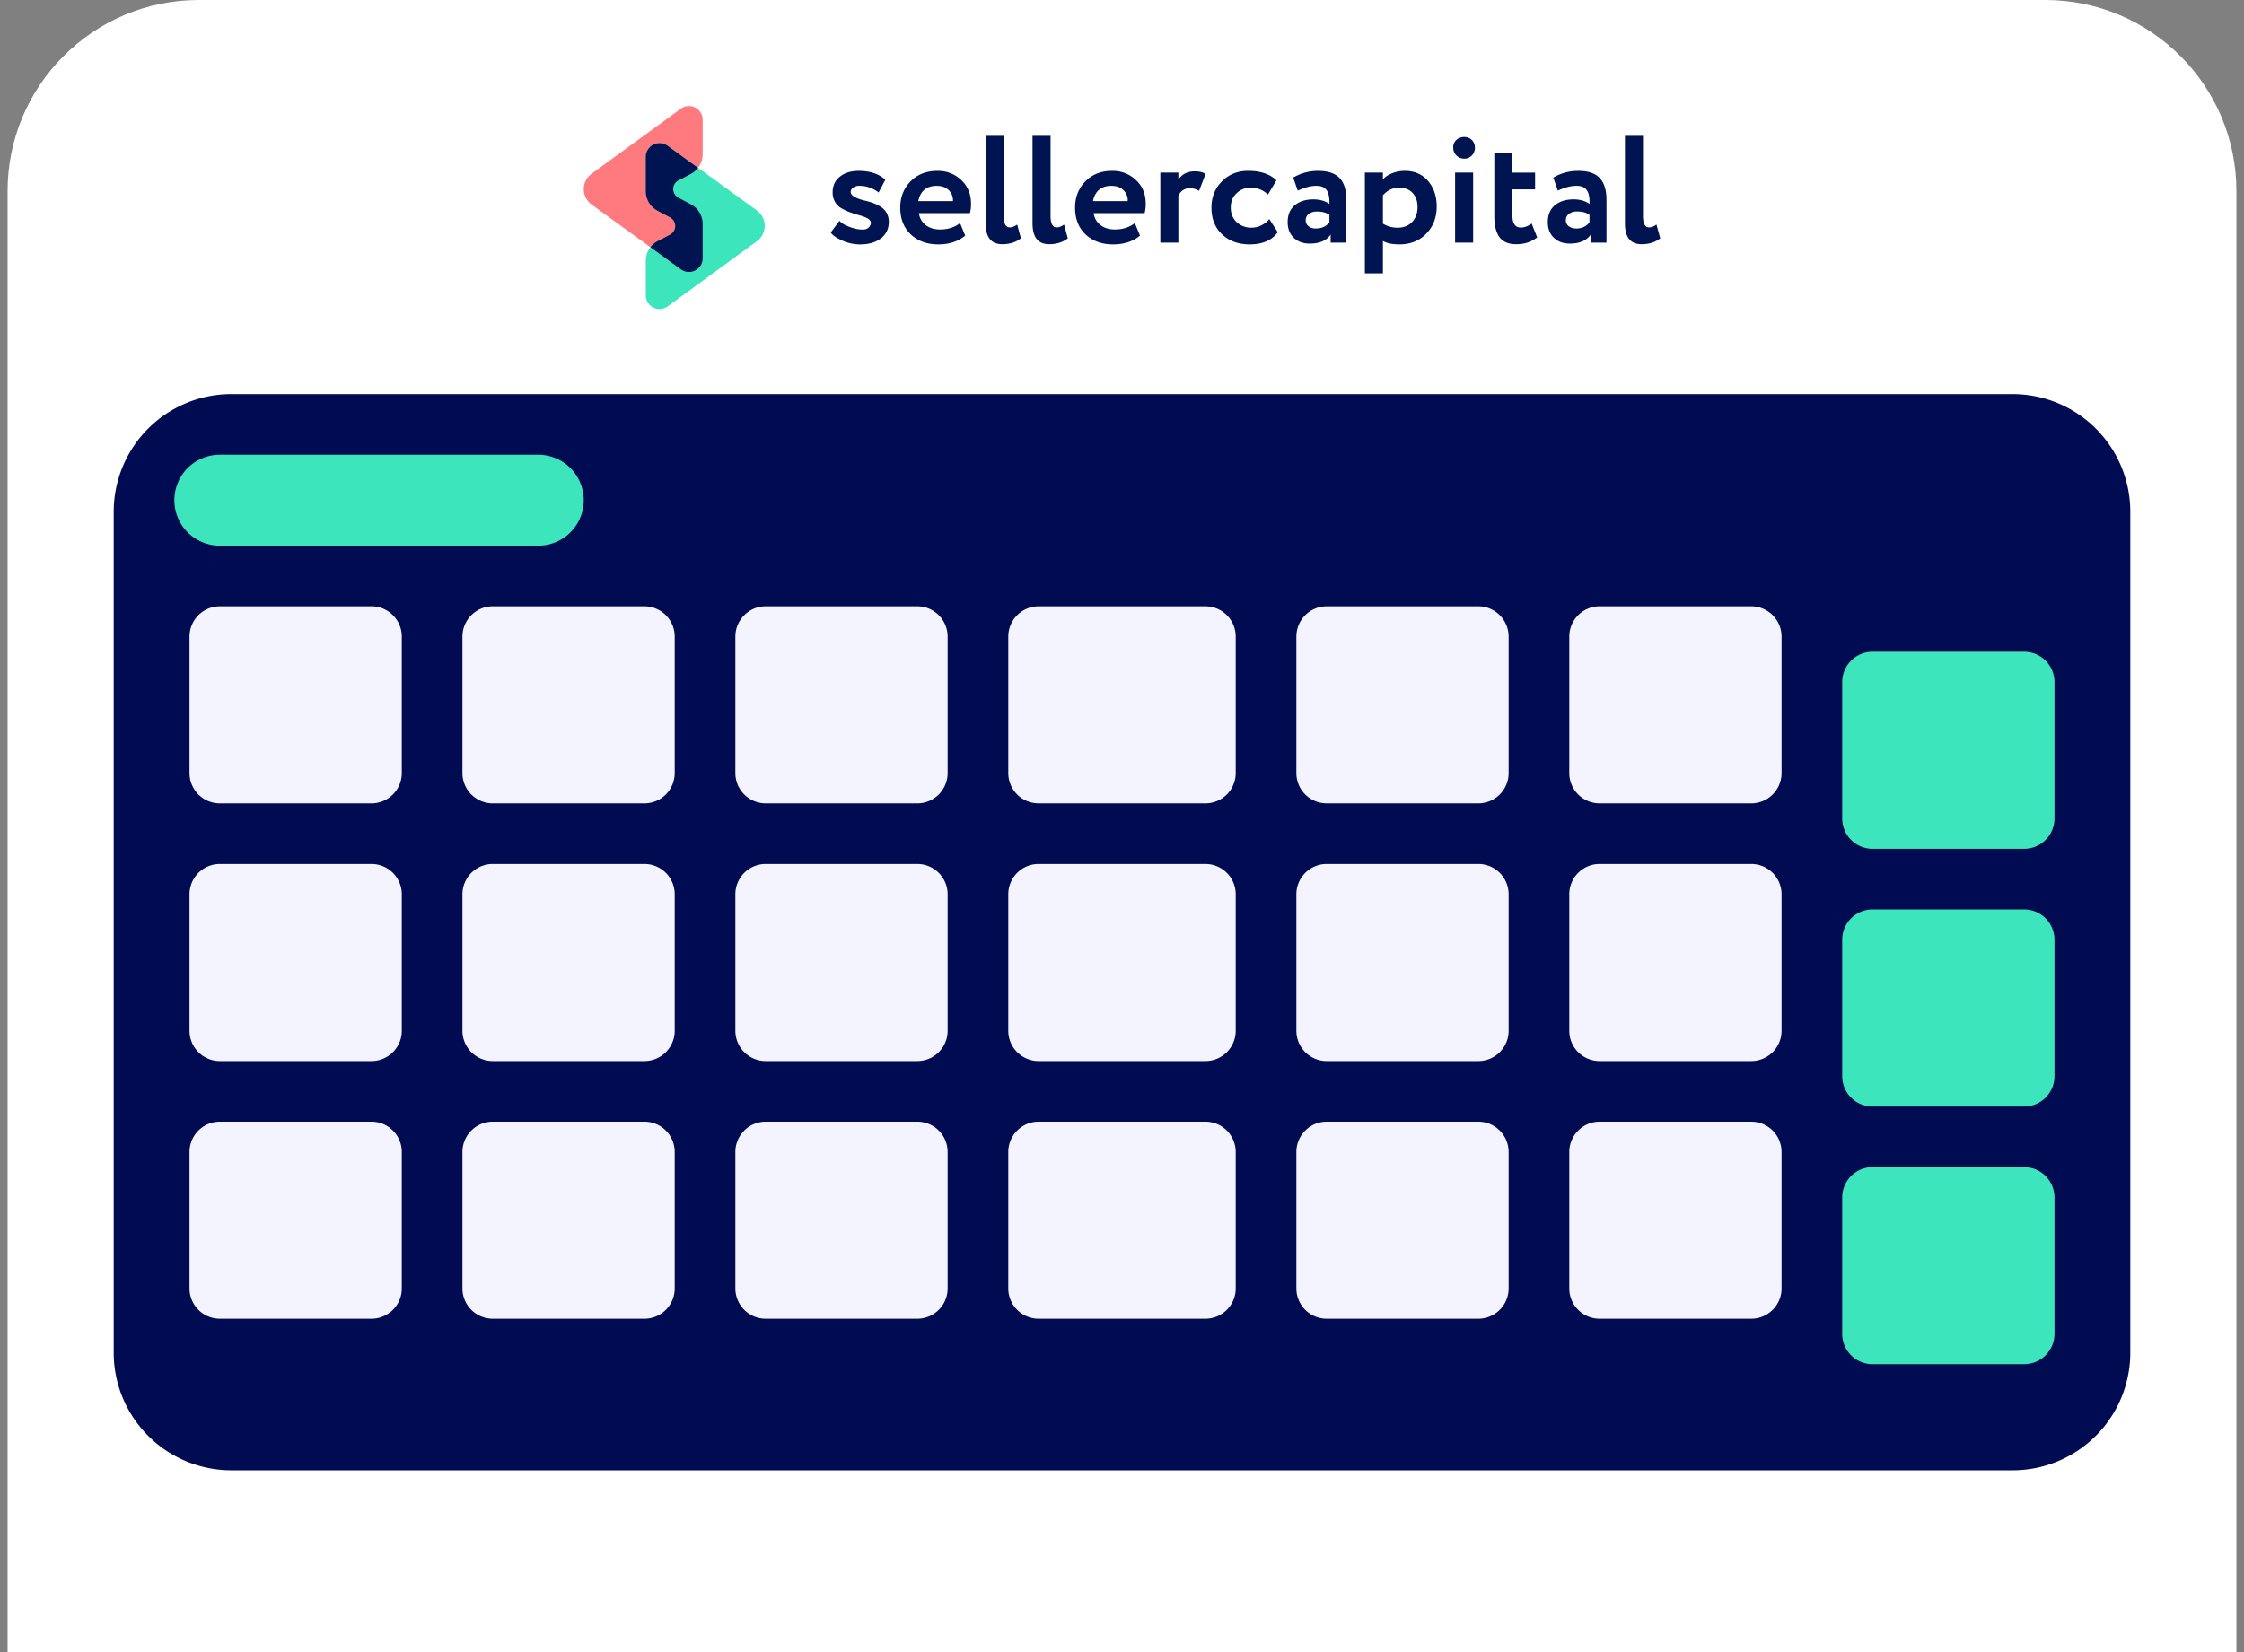
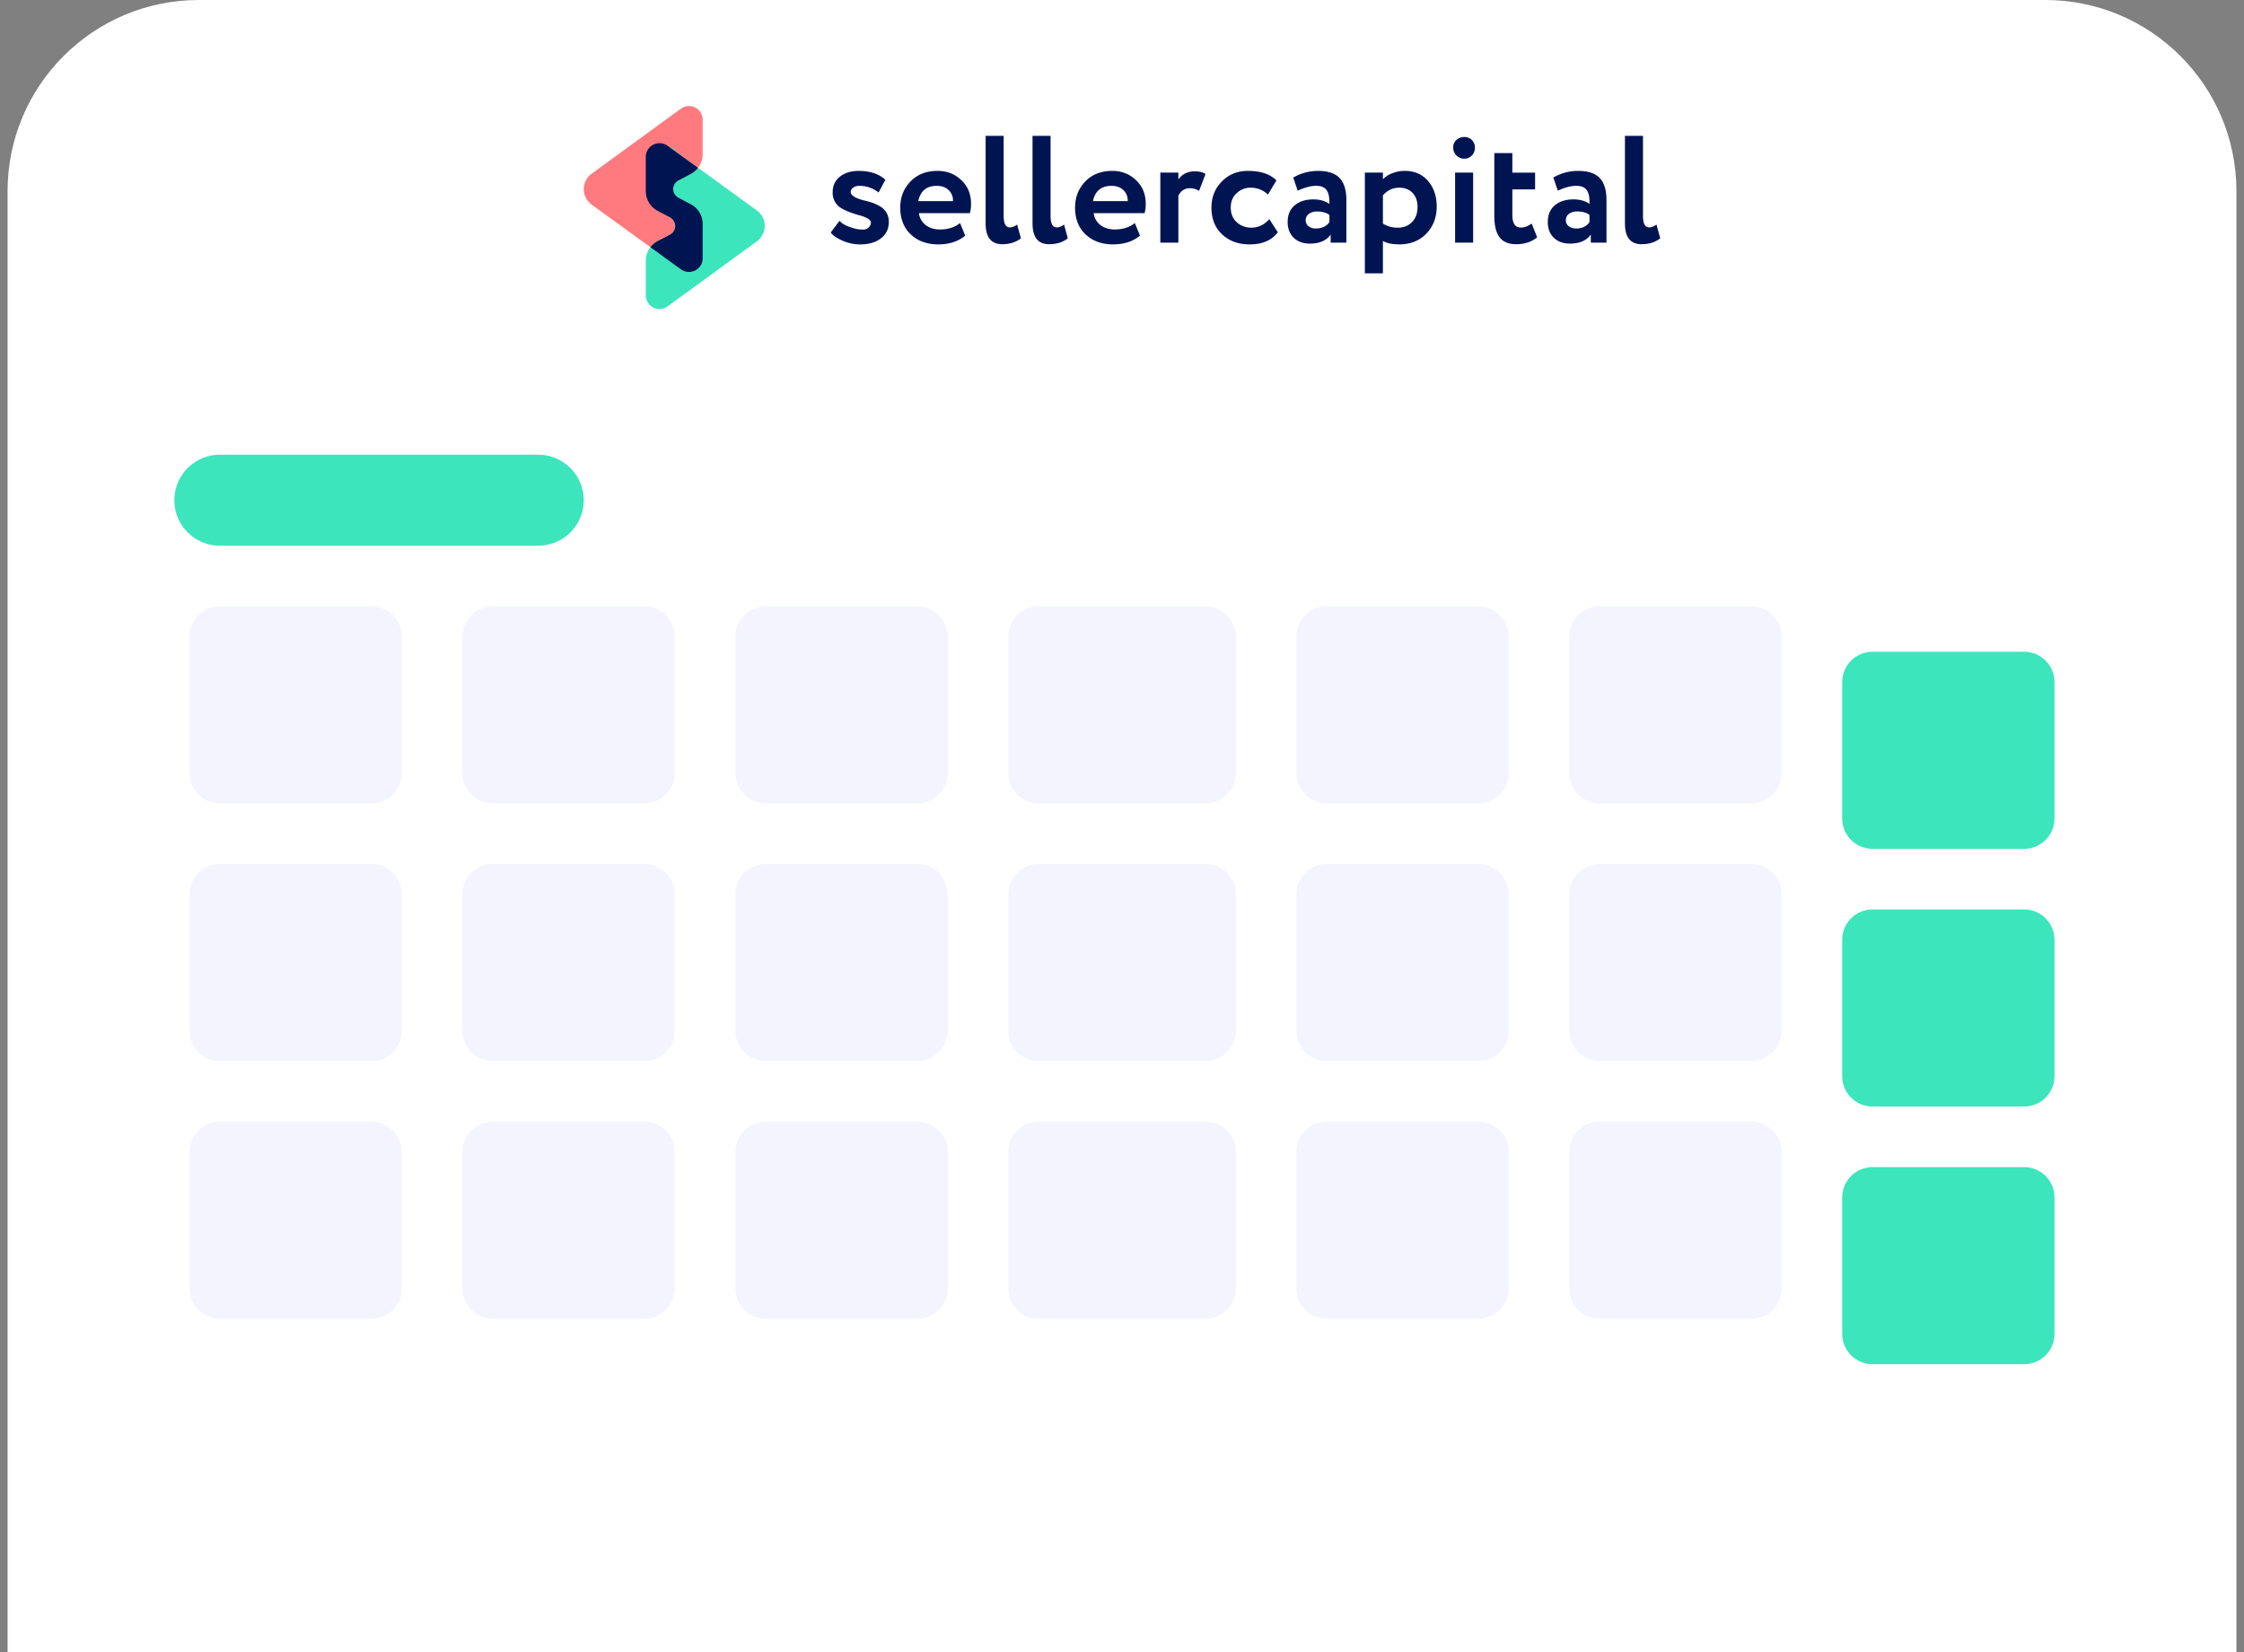
<svg xmlns="http://www.w3.org/2000/svg" fill="none" viewBox="0 0 148 109">
  <rect x="0" y="0" width="148" height="109" fill="#808080" stroke="none" />
  <path d="M.5 12.613C.5 5.647 6.147 0 13.113 0h121.774c6.966 0 12.613 5.647 12.613 12.613V109H.5V12.613Z" fill="#fff" />
-   <path d="M7.5 33.762A7.762 7.762 0 0 1 15.262 26h117.476a7.762 7.762 0 0 1 7.762 7.762v55.476A7.762 7.762 0 0 1 132.738 97H15.262A7.762 7.762 0 0 1 7.5 89.238V33.762Z" fill="#000B52" />
  <path fill-rule="evenodd" clip-rule="evenodd" d="M54.917 12.682c0-.432.16-.774.477-1.027.317-.252.727-.379 1.231-.38.759 0 1.348.196 1.767.586l-.445.841a2.008 2.008 0 0 0-1.262-.442.696.696 0 0 0-.414.118c-.11.08-.165.173-.165.28 0 .227.293.415.879.565.193.042.383.096.57.16.178.065.35.147.511.246.17.101.311.245.409.416.1.183.149.388.145.596 0 .451-.171.81-.512 1.078-.341.267-.799.403-1.373.406-.41 0-.816-.088-1.19-.257-.392-.178-.644-.355-.754-.533l.579-.769c.13.157.348.29.652.4.31.117.575.175.796.175.27.027.459-.06.57-.262.11-.202.038-.368-.218-.498a2.655 2.655 0 0 0-.482-.175 10.825 10.825 0 0 1-.6-.19 3.973 3.973 0 0 1-.556-.255 1.162 1.162 0 0 1-.45-.426 1.225 1.225 0 0 1-.166-.653h.002Zm8.401 2.033.341.831c-.464.385-1.057.577-1.78.577-.745 0-1.352-.223-1.82-.668-.456-.438-.683-1.024-.684-1.756 0-.685.224-1.26.673-1.725.448-.466 1.045-.699 1.79-.7.614 0 1.134.203 1.562.608.427.404.641.918.642 1.54.008.215-.017.43-.073.639h-3.362a1.155 1.155 0 0 0 .45.79c.25.192.565.287.946.288.518 0 .956-.14 1.314-.42l.001-.004Zm-1.533-2.454c-.676 0-1.083.336-1.22 1.006h2.286a.928.928 0 0 0-.282-.724c-.195-.188-.455-.281-.782-.28l-.002-.002Zm3.22 2.474V8.961h1.19v5.292c0 .497.135.746.404.75.151 0 .314-.063.486-.187l.248.905c-.324.26-.734.39-1.231.39-.732 0-1.097-.459-1.097-1.376Zm3.094 0V8.961h1.19v5.292c0 .497.134.746.403.75.151 0 .313-.063.486-.187l.248.905c-.324.26-.734.39-1.231.39-.731 0-1.096-.459-1.096-1.376Zm6.747-.02.341.83c-.461.385-1.055.577-1.78.578-.745 0-1.351-.223-1.82-.668-.455-.438-.682-1.024-.682-1.756 0-.685.224-1.26.672-1.725.448-.466 1.042-.699 1.781-.7.614 0 1.135.203 1.563.608.427.404.642.918.642 1.54.008.215-.017.43-.072.639h-3.358a1.158 1.158 0 0 0 .45.79c.25.192.566.287.948.288.517 0 .955-.14 1.313-.42l.002-.005Zm-1.537-2.454c-.675 0-1.083.336-1.223 1.006h2.29a.924.924 0 0 0-.283-.724c-.195-.188-.456-.281-.78-.28l-.004-.002Zm4.408 3.747h-1.189v-4.62h1.19v.45c.255-.354.61-.532 1.066-.532.324 0 .565.058.724.175l-.424 1.109a1.182 1.182 0 0 0-.6-.173c-.345 0-.6.164-.766.493v3.1l-.001-.002Zm6-1.55.558.863c-.392.534-1.009.801-1.85.802-.752 0-1.363-.223-1.83-.668-.465-.438-.696-1.024-.694-1.756 0-.692.228-1.267.683-1.725.455-.466 1.03-.7 1.727-.7.828 0 1.453.21 1.875.627l-.56.934a1.62 1.62 0 0 0-1.16-.452 1.29 1.29 0 0 0-.91.369c-.255.233-.383.548-.383.944 0 .397.131.719.394.966.26.233.6.362.951.359.464 0 .864-.188 1.2-.565l-.001.002Zm1.874-1.878-.301-.863a3.203 3.203 0 0 1 1.646-.441c.648 0 1.12.157 1.417.472.297.314.445.796.445 1.446v2.813h-1.036v-.532c-.276.397-.734.596-1.376.596-.441 0-.795-.129-1.06-.386-.266-.257-.4-.6-.4-1.031 0-.48.155-.85.466-1.11.31-.26.721-.39 1.232-.389.42 0 .772.1 1.055.298.013-.411-.047-.713-.181-.905-.134-.193-.364-.289-.688-.288-.357 0-.764.107-1.221.32h.002Zm1.19 2.494c.4 0 .7-.14.9-.42v-.473c-.194-.15-.466-.226-.818-.226a.882.882 0 0 0-.538.154.493.493 0 0 0-.156.185.498.498 0 0 0-.054.235.483.483 0 0 0 .188.396.744.744 0 0 0 .477.15Zm4.428 2.957h-1.191v-6.644h1.19v.441c.173-.178.385-.315.62-.4.26-.102.537-.154.817-.154.643 0 1.153.22 1.532.657.385.445.578 1.01.579 1.694 0 .719-.228 1.314-.683 1.787-.455.472-1.048.71-1.778.71-.47 0-.832-.075-1.086-.225v2.136-.002Zm1.065-5.647c-.414 0-.77.168-1.065.503v1.868c.294.18.636.273.982.266.393 0 .708-.127.947-.38.238-.253.356-.582.353-.987 0-.383-.108-.691-.325-.924-.217-.233-.515-.349-.894-.348l.002.002Zm4.885 3.624h-1.19v-4.62h1.19v4.62Zm-1.314-6.281a.636.636 0 0 1 .214-.498.767.767 0 0 1 .535-.19.682.682 0 0 1 .682.689.728.728 0 0 1-.42.687.653.653 0 0 1-.262.053.722.722 0 0 1-.533-.206.71.71 0 0 1-.214-.532l-.002-.003Zm2.71 4.525v-4.153h1.19v1.29h1.5v1.108h-1.5v1.684c0 .555.187.832.559.832.235 0 .473-.089.714-.266l.363.913c-.38.302-.839.452-1.376.452-.504 0-.871-.152-1.102-.457-.231-.305-.347-.772-.347-1.4v-.003Zm4.19-1.674-.3-.862a3.2 3.2 0 0 1 1.646-.441c.649 0 1.122.157 1.418.472.296.315.444.797.444 1.447v2.812h-1.035v-.531c-.277.397-.736.595-1.376.595-.442 0-.796-.128-1.061-.385-.265-.257-.398-.601-.398-1.032 0-.479.155-.849.466-1.109.31-.26.721-.39 1.231-.39.421 0 .773.1 1.055.298.014-.41-.046-.712-.181-.905-.134-.193-.363-.289-.688-.287-.357 0-.764.106-1.223.319h.002Zm1.188 2.5c.4 0 .7-.14.9-.42v-.48c-.194-.15-.466-.226-.817-.226a.883.883 0 0 0-.536.154.5.5 0 0 0-.206.42.478.478 0 0 0 .187.396.747.747 0 0 0 .476.149l-.004.006Zm3.238-.34V8.961h1.19v5.292c0 .497.134.746.404.75.151 0 .313-.063.485-.187l.249.905c-.325.26-.735.39-1.232.39-.731 0-1.096-.457-1.096-1.373Z" fill="#001452" />
  <path fill-rule="evenodd" clip-rule="evenodd" d="m44.906 17.77-5.886-4.273a1.261 1.261 0 0 1-.52-1.017 1.254 1.254 0 0 1 .52-1.017l5.885-4.292a.907.907 0 0 1 1.305.254.896.896 0 0 1 .133.47v2.28a1.463 1.463 0 0 1-.783 1.297l-.812.426a.65.65 0 0 0-.345.57.644.644 0 0 0 .345.571l.817.434a1.475 1.475 0 0 1 .779 1.3v2.273a.895.895 0 0 1-.496.8.909.909 0 0 1-.942-.076Z" fill="#FF7A7E" />
-   <path fill-rule="evenodd" clip-rule="evenodd" d="m44.03 9.612 5.886 4.273a1.262 1.262 0 0 1 .52 1.017 1.254 1.254 0 0 1-.52 1.017l-5.884 4.292a.907.907 0 0 1-1.306-.254.895.895 0 0 1-.133-.47v-2.28a1.46 1.46 0 0 1 .784-1.296l.811-.426a.65.65 0 0 0 .345-.571.644.644 0 0 0-.345-.571l-.815-.437a1.473 1.473 0 0 1-.78-1.295v-2.273a.895.895 0 0 1 .494-.801.91.91 0 0 1 .943.075Z" fill="#3CE5BB" />
+   <path fill-rule="evenodd" clip-rule="evenodd" d="m44.03 9.612 5.886 4.273a1.262 1.262 0 0 1 .52 1.017 1.254 1.254 0 0 1-.52 1.017l-5.884 4.292a.907.907 0 0 1-1.306-.254.895.895 0 0 1-.133-.47v-2.28a1.46 1.46 0 0 1 .784-1.296l.811-.426a.65.65 0 0 0 .345-.571.644.644 0 0 0-.345-.571a1.473 1.473 0 0 1-.78-1.295v-2.273a.895.895 0 0 1 .494-.801.91.91 0 0 1 .943.075Z" fill="#3CE5BB" />
  <path fill-rule="evenodd" clip-rule="evenodd" d="m44.188 15.482-.812.426c-.186.098-.349.235-.478.402l2.008 1.457a.908.908 0 0 0 1.304-.255.895.895 0 0 0 .133-.47v-2.27a1.463 1.463 0 0 0-.78-1.294l-.817-.434a.65.65 0 0 1-.345-.57.643.643 0 0 1 .345-.572l.812-.425c.186-.099.35-.236.478-.402l-2.008-1.458a.907.907 0 0 0-1.436.721v2.274a1.46 1.46 0 0 0 .78 1.294l.817.434a.648.648 0 0 1 .252.904.65.65 0 0 1-.253.238Z" fill="#001452" />
  <path d="M11.5 33a3 3 0 0 1 3-3h21a3 3 0 1 1 0 6h-21a3 3 0 0 1-3-3Z" fill="#3CE5BB" />
  <path d="M12.5 42a2 2 0 0 1 2-2h10a2 2 0 0 1 2 2v9a2 2 0 0 1-2 2h-10a2 2 0 0 1-2-2v-9ZM12.5 59a2 2 0 0 1 2-2h10a2 2 0 0 1 2 2v9a2 2 0 0 1-2 2h-10a2 2 0 0 1-2-2v-9ZM12.5 76a2 2 0 0 1 2-2h10a2 2 0 0 1 2 2v9a2 2 0 0 1-2 2h-10a2 2 0 0 1-2-2v-9ZM30.5 42a2 2 0 0 1 2-2h10a2 2 0 0 1 2 2v9a2 2 0 0 1-2 2h-10a2 2 0 0 1-2-2v-9ZM30.5 59a2 2 0 0 1 2-2h10a2 2 0 0 1 2 2v9a2 2 0 0 1-2 2h-10a2 2 0 0 1-2-2v-9ZM30.5 76a2 2 0 0 1 2-2h10a2 2 0 0 1 2 2v9a2 2 0 0 1-2 2h-10a2 2 0 0 1-2-2v-9ZM48.5 42a2 2 0 0 1 2-2h10a2 2 0 0 1 2 2v9a2 2 0 0 1-2 2h-10a2 2 0 0 1-2-2v-9ZM48.5 59a2 2 0 0 1 2-2h10a2 2 0 0 1 2 2v9a2 2 0 0 1-2 2h-10a2 2 0 0 1-2-2v-9ZM48.5 76a2 2 0 0 1 2-2h10a2 2 0 0 1 2 2v9a2 2 0 0 1-2 2h-10a2 2 0 0 1-2-2v-9ZM66.5 42a2 2 0 0 1 2-2h11a2 2 0 0 1 2 2v9a2 2 0 0 1-2 2h-11a2 2 0 0 1-2-2v-9ZM66.5 59a2 2 0 0 1 2-2h11a2 2 0 0 1 2 2v9a2 2 0 0 1-2 2h-11a2 2 0 0 1-2-2v-9ZM66.5 76a2 2 0 0 1 2-2h11a2 2 0 0 1 2 2v9a2 2 0 0 1-2 2h-11a2 2 0 0 1-2-2v-9ZM85.5 42a2 2 0 0 1 2-2h10a2 2 0 0 1 2 2v9a2 2 0 0 1-2 2h-10a2 2 0 0 1-2-2v-9ZM85.5 59a2 2 0 0 1 2-2h10a2 2 0 0 1 2 2v9a2 2 0 0 1-2 2h-10a2 2 0 0 1-2-2v-9ZM85.5 76a2 2 0 0 1 2-2h10a2 2 0 0 1 2 2v9a2 2 0 0 1-2 2h-10a2 2 0 0 1-2-2v-9ZM103.5 42a2 2 0 0 1 2-2h10a2 2 0 0 1 2 2v9a2 2 0 0 1-2 2h-10a2 2 0 0 1-2-2v-9ZM103.5 59a2 2 0 0 1 2-2h10a2 2 0 0 1 2 2v9a2 2 0 0 1-2 2h-10a2 2 0 0 1-2-2v-9ZM103.5 76a2 2 0 0 1 2-2h10a2 2 0 0 1 2 2v9a2 2 0 0 1-2 2h-10a2 2 0 0 1-2-2v-9Z" fill="#F3F4FF" />
  <path d="M121.5 45a2 2 0 0 1 2-2h10a2 2 0 0 1 2 2v9a2 2 0 0 1-2 2h-10a2 2 0 0 1-2-2v-9ZM121.5 62a2 2 0 0 1 2-2h10a2 2 0 0 1 2 2v9a2 2 0 0 1-2 2h-10a2 2 0 0 1-2-2v-9ZM121.5 79a2 2 0 0 1 2-2h10a2 2 0 0 1 2 2v9a2 2 0 0 1-2 2h-10a2 2 0 0 1-2-2v-9Z" fill="#3CE5BB" />
</svg>